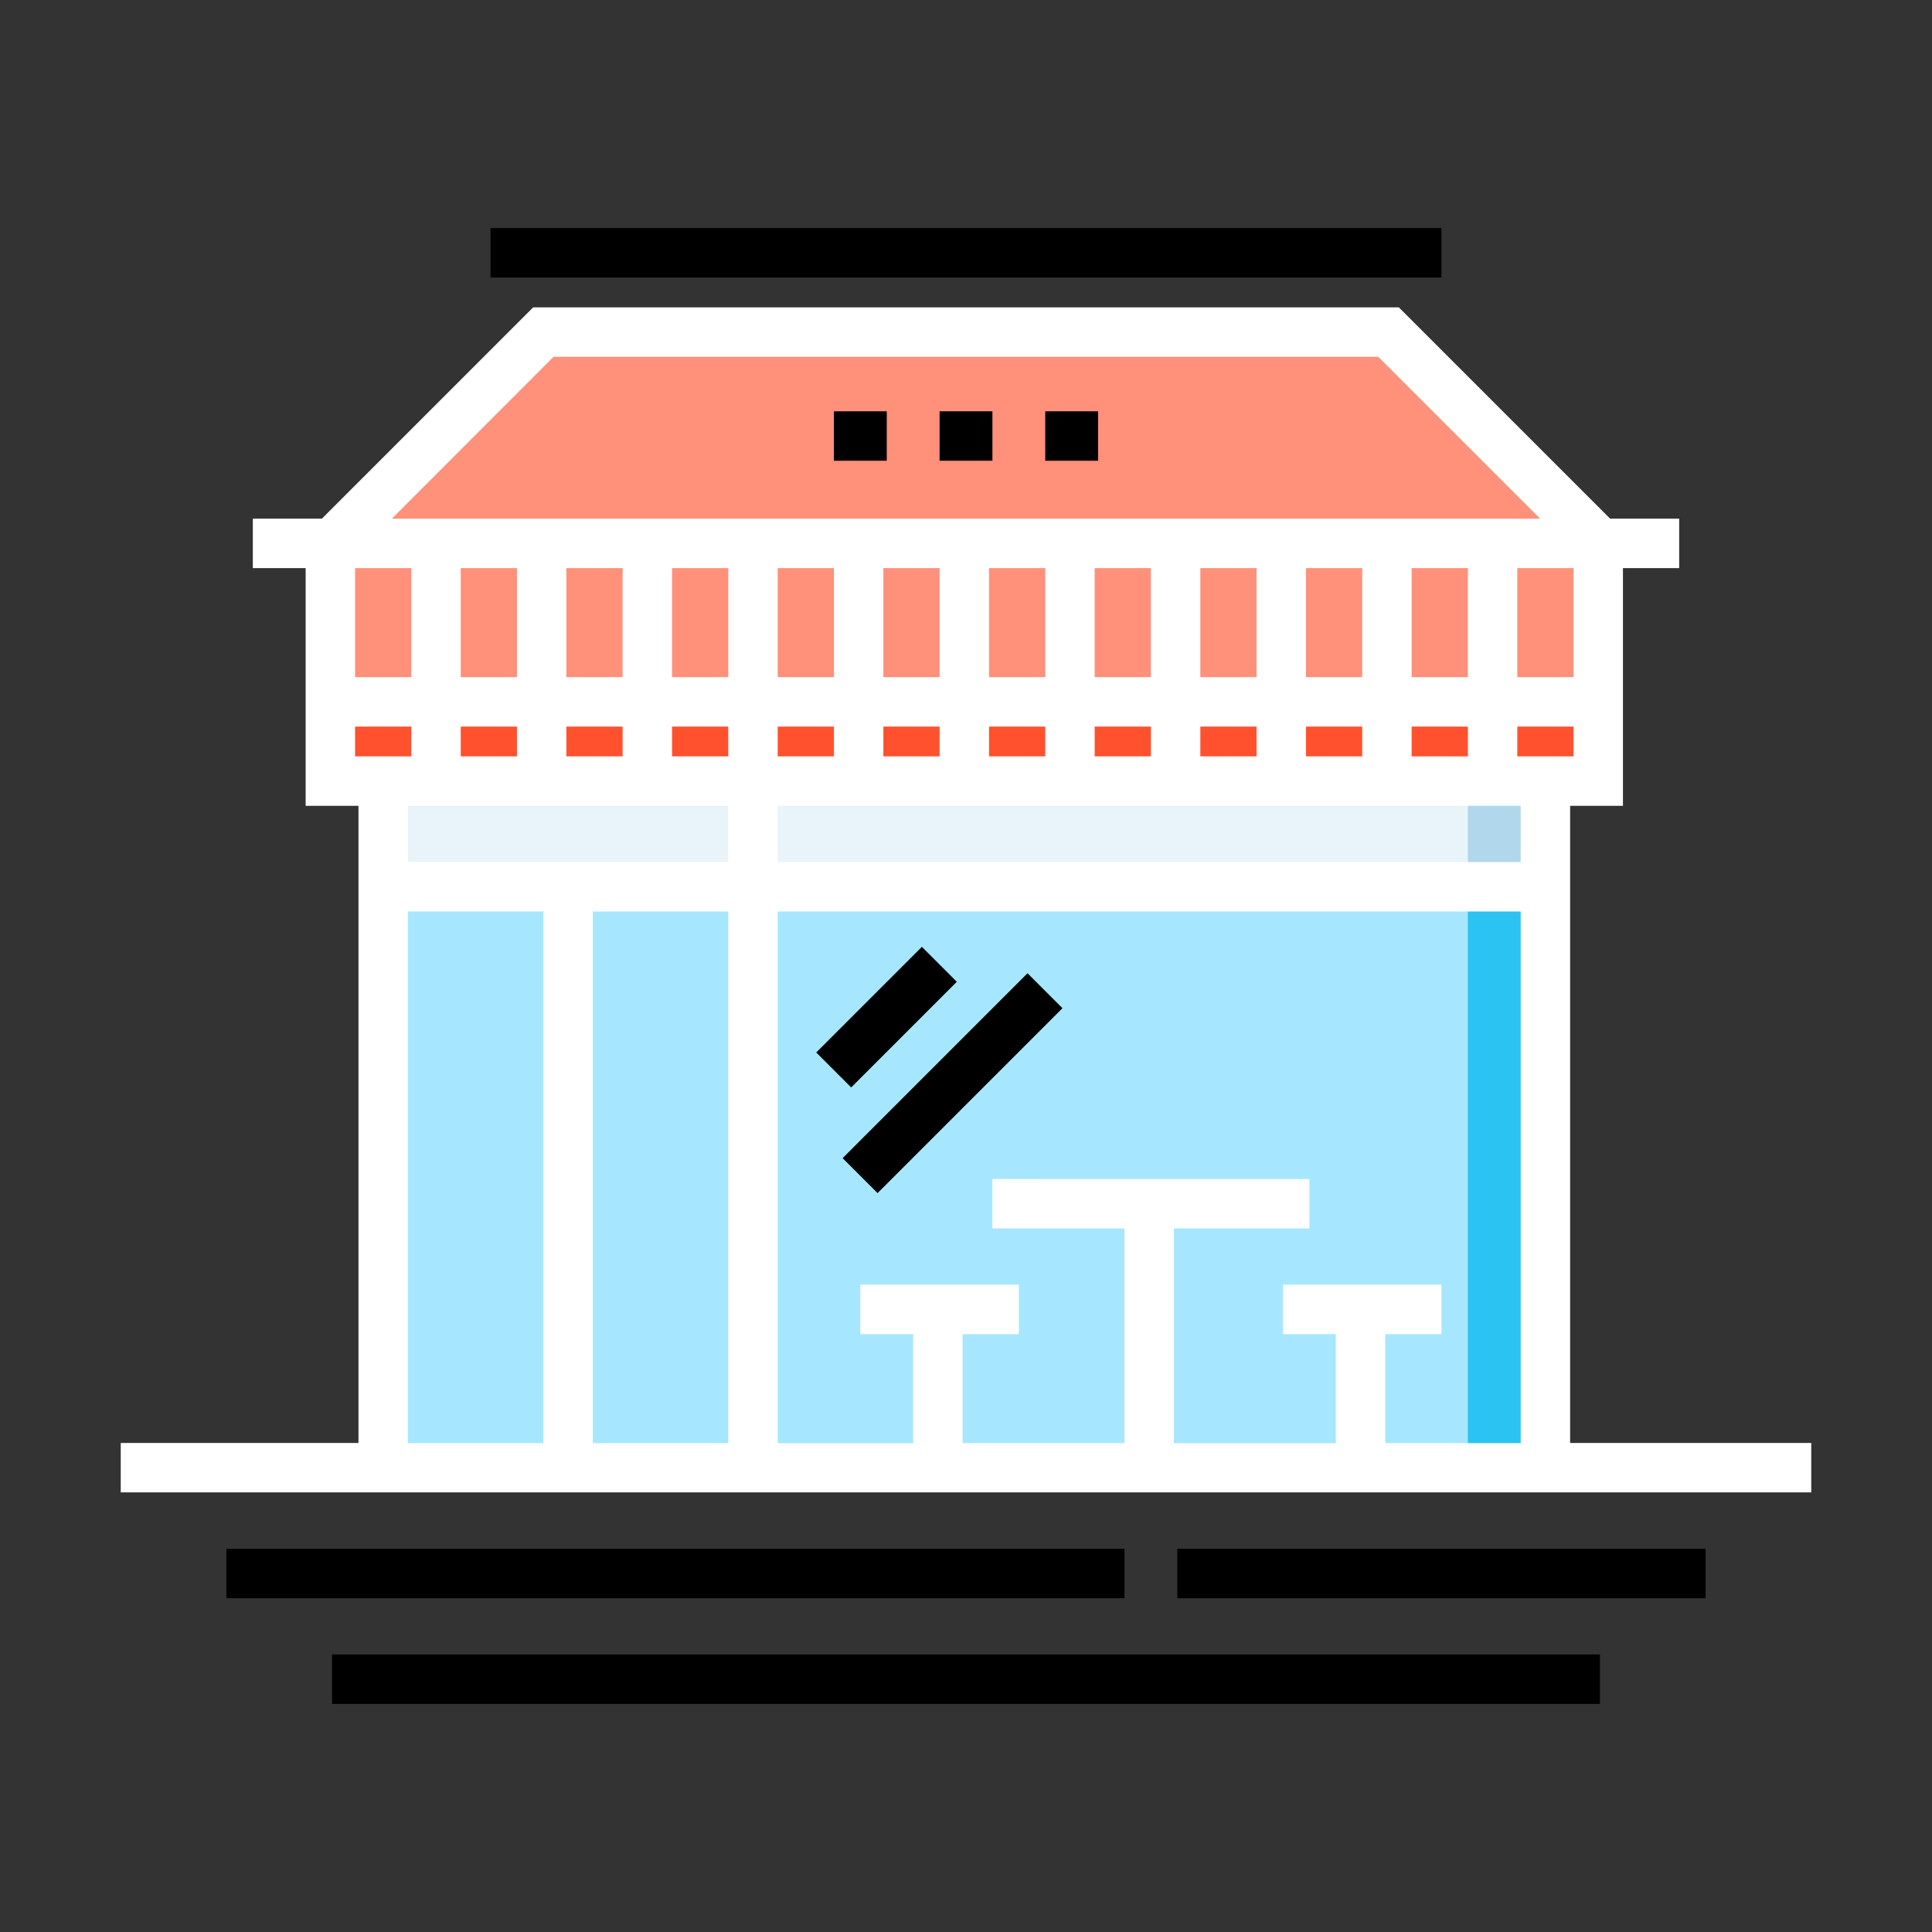
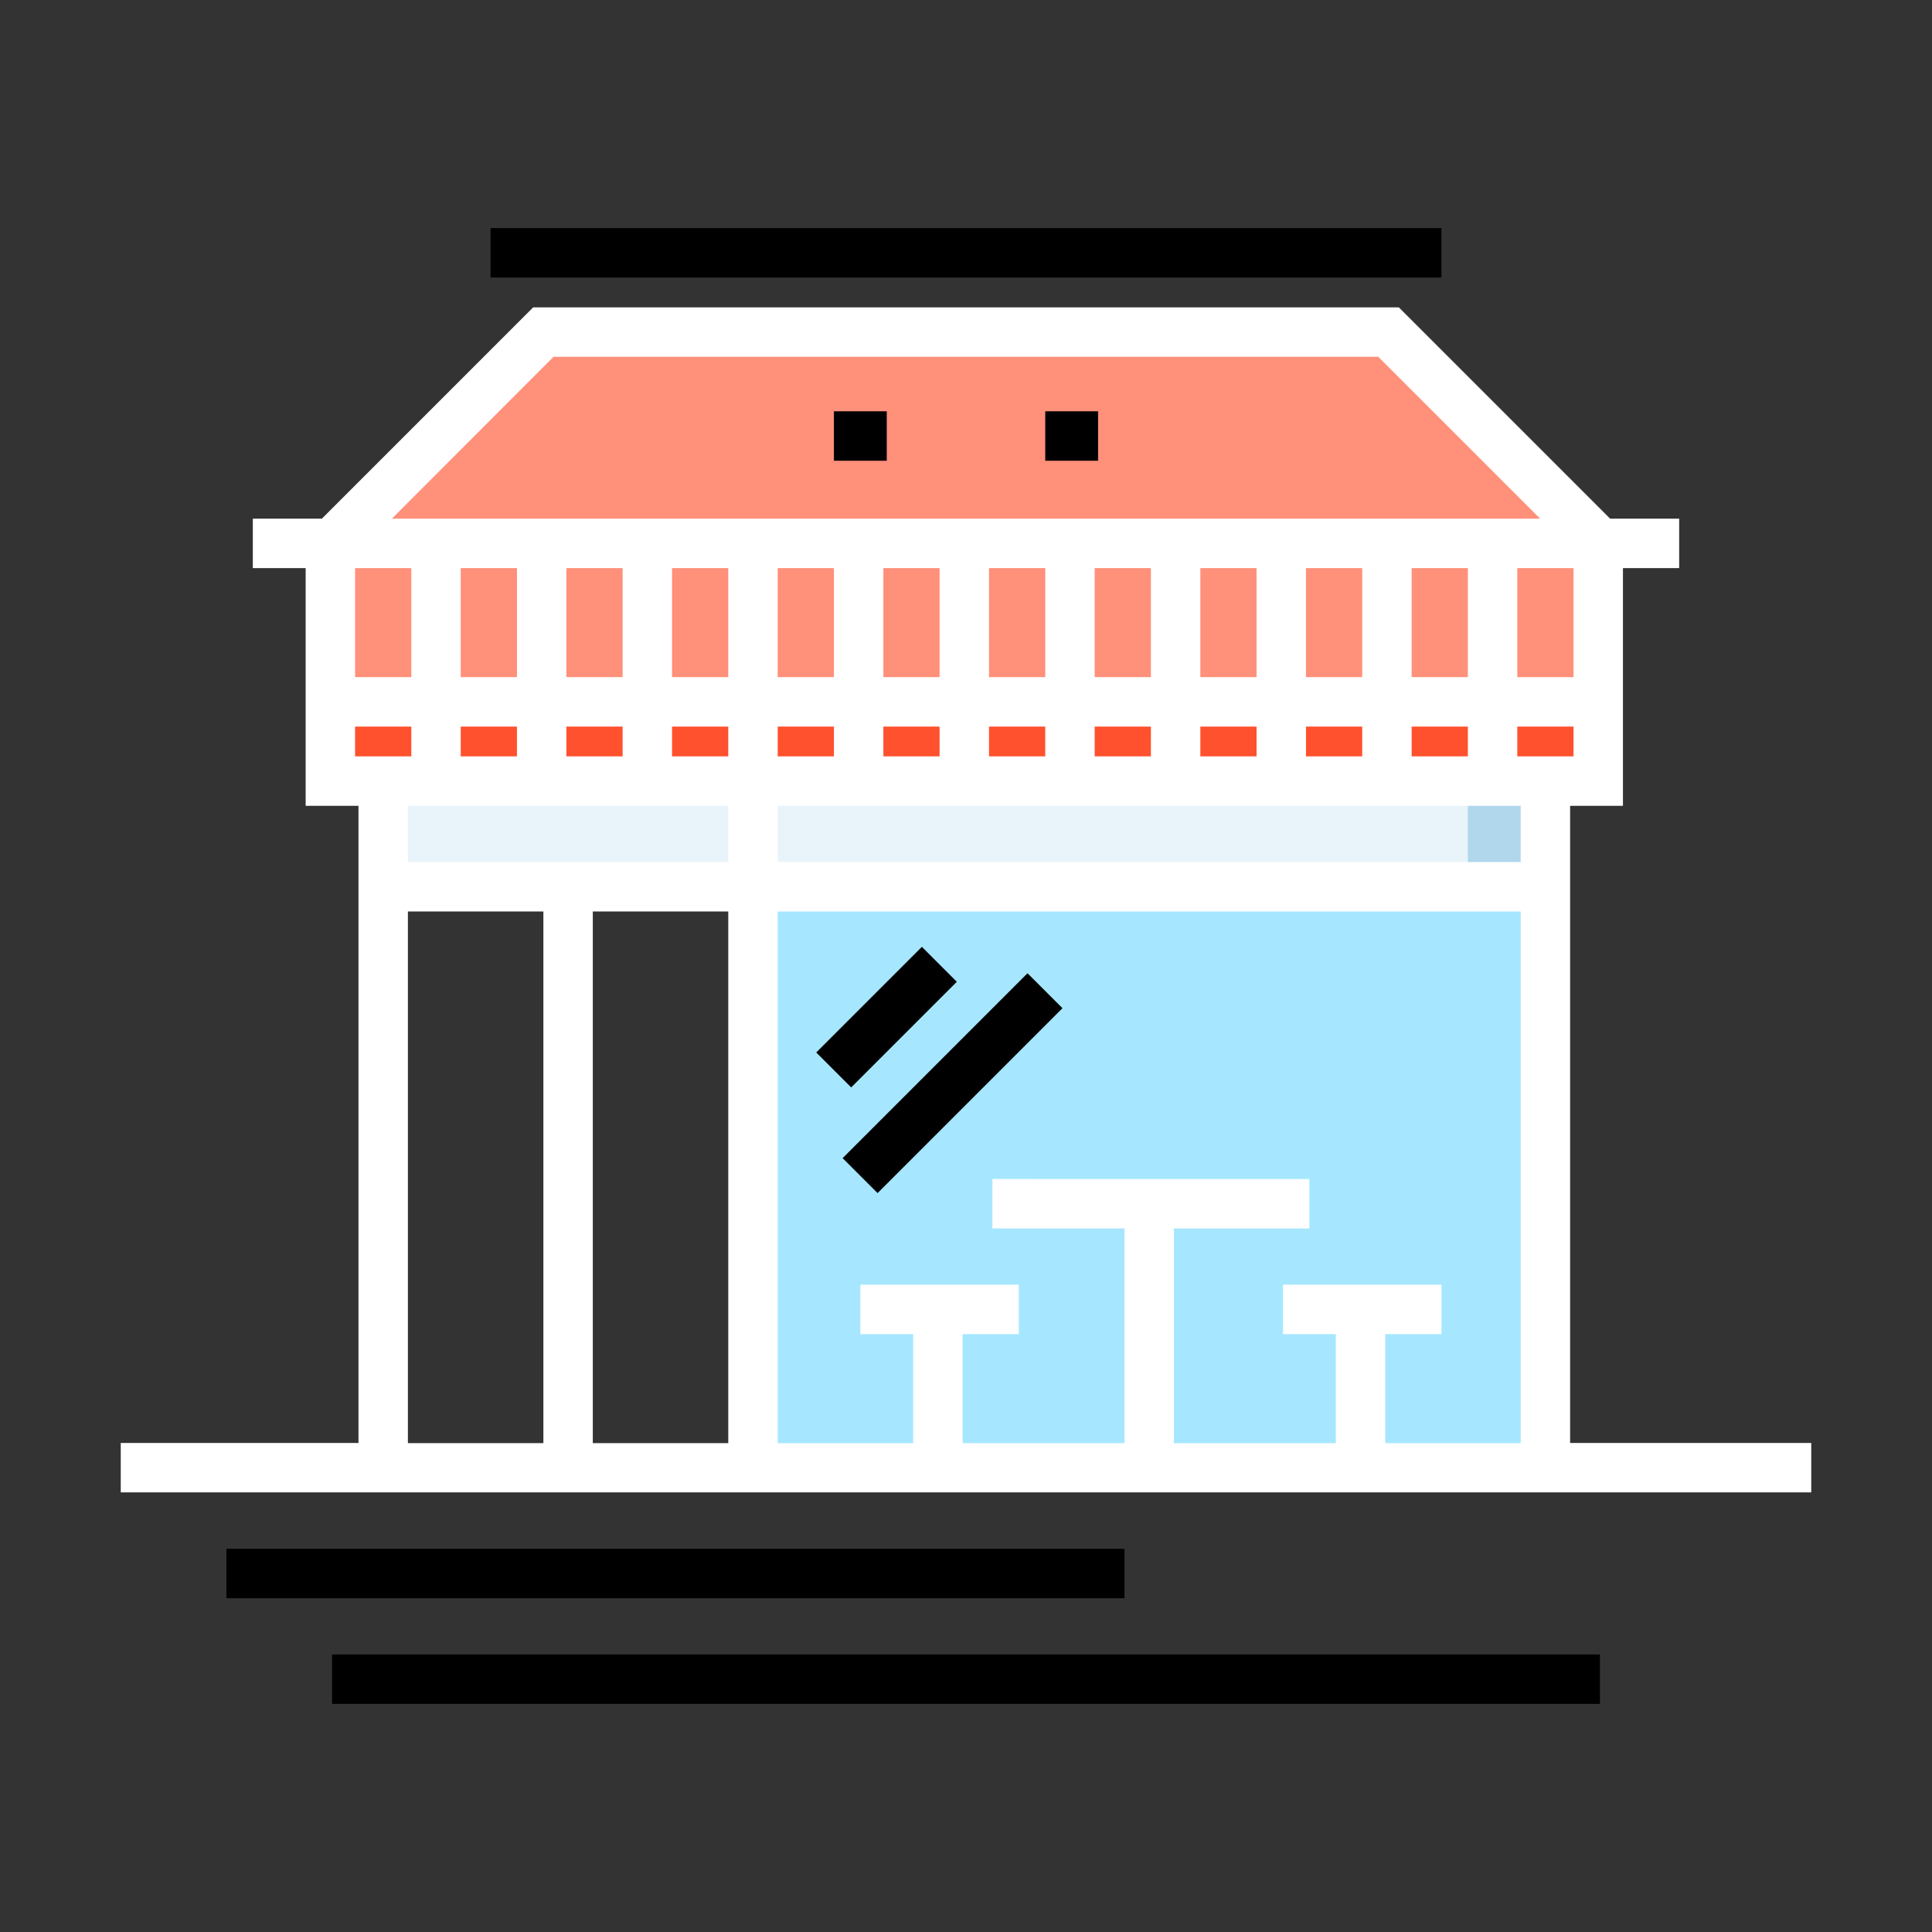
<svg xmlns="http://www.w3.org/2000/svg" version="1.1" id="Layer_1" x="0px" y="0px" viewBox="0 0 1024 1024" style="enable-background:new 0 0 1024 1024;" xml:space="preserve">
  <rect x="0" y="0" width="1024" height="1024" fill="#333333" stroke="none" />
  <style type="text/css">
	.st0{fill:#A6E7FF;}
	.st1{fill:#2AC3F2;}
	.st2{fill:#E8F4FA;}
	.st3{fill:#B0D7EB;}
	.st4{fill:#FF907A;}
	.st5{fill:#000;}
	.st6{fill:#FF512E;}
</style>
  <g>
    <rect x="400" y="413.1" class="st0" width="420" height="364" />
-     <rect x="778" y="413.1" class="st1" width="42" height="364" />
-     <rect x="204" y="413.1" class="st0" width="196" height="364" />
    <rect x="204" y="413.1" class="st2" width="616" height="56" />
    <rect x="778" y="413.1" class="st3" width="42" height="56" />
    <polygon class="st4" points="736,175.1 848,287.1 848,413.1 176,413.1 176,287.1 288,175.1  " />
    <g>
      <g>
        <rect x="554" y="218" class="st5" width="28" height="26.2" />
      </g>
      <g>
-         <rect x="498" y="218" class="st5" width="28" height="26.2" />
-       </g>
+         </g>
      <g>
        <rect x="442" y="218" class="st5" width="28" height="26.2" />
      </g>
    </g>
    <rect x="176" y="371.1" class="st6" width="672" height="42" />
    <g>
      <rect x="435.7" y="561" transform="matrix(0.707 -0.707 0.707 0.707 -258.055 525.251)" width="138.6" height="26.2" />
      <rect x="430.4" y="526" transform="matrix(0.707 -0.707 0.707 0.707 -243.555 490.245)" width="79.2" height="26.2" />
      <rect x="260" y="120.9" width="504" height="26.2" />
      <path d="M832.2,764.9V427.1h28v-126H890v-26.2h-36.6l-112-112H282.6l-112,112H134v26.2h28v126h28v337.7H64v26.2h896v-26.2H832.2z     M834,400.9h-29.8v-15.8H834V400.9z M834,358.9h-29.8v-57.8H834V358.9z M293.4,189.1h437.1l85.8,85.8H207.7L293.4,189.1z     M748.2,358.9v-57.8H778v57.8H748.2z M778,385.1v15.8h-29.8v-15.8H778z M692.2,358.9v-57.8H722v57.8H692.2z M722,385.1v15.8h-29.8    v-15.8H722z M636.2,358.9v-57.8H666v57.8H636.2z M666,385.1v15.8h-29.8v-15.8H666z M580.2,358.9v-57.8H610v57.8H580.2z M610,385.1    v15.8h-29.8v-15.8H610z M524.2,358.9v-57.8H554v57.8H524.2z M554,385.1v15.8h-29.8v-15.8H554z M468.2,358.9v-57.8H498v57.8H468.2z     M498,385.1v15.8h-29.8v-15.8H498z M412.2,358.9v-57.8H442v57.8H412.2z M442,385.1v15.8h-29.8v-15.8H442z M300.2,358.9v-57.8H330    v57.8H300.2z M330,385.1v15.8h-29.8v-15.8H330z M244.2,358.9v-57.8H274v57.8H244.2z M274,385.1v15.8h-29.8v-15.8H274z     M188.2,301.1H218v57.8h-29.8V301.1z M188.2,400.9v-15.8H218v15.8H188.2z M288,764.9h-71.8V483.1H288V764.9z M386,764.9h-71.8    V483.1H386V764.9z M386,456.9H216.2v-29.8H386V456.9z M386,400.9h-29.8v-15.8H386V400.9z M386,358.9h-29.8v-57.8H386V358.9z     M806,764.9h-71.8v-57.8H764v-26.2h-84v26.2h28v57.8h-85.8V651.1H694v-26.2H526v26.2h70v113.8h-85.8v-57.8H540v-26.2h-84v26.2h28    v57.8h-71.8V483.1H806V764.9z M806,456.9H412.2v-29.8H806V456.9z" />
-       <rect x="624" y="820.9" width="280" height="26.2" />
      <rect x="120" y="820.9" width="476" height="26.2" />
      <rect x="176" y="876.9" width="672" height="26.2" />
    </g>
  </g>
  <style type="text/css">polygon,path{fill:white;}</style>
</svg>